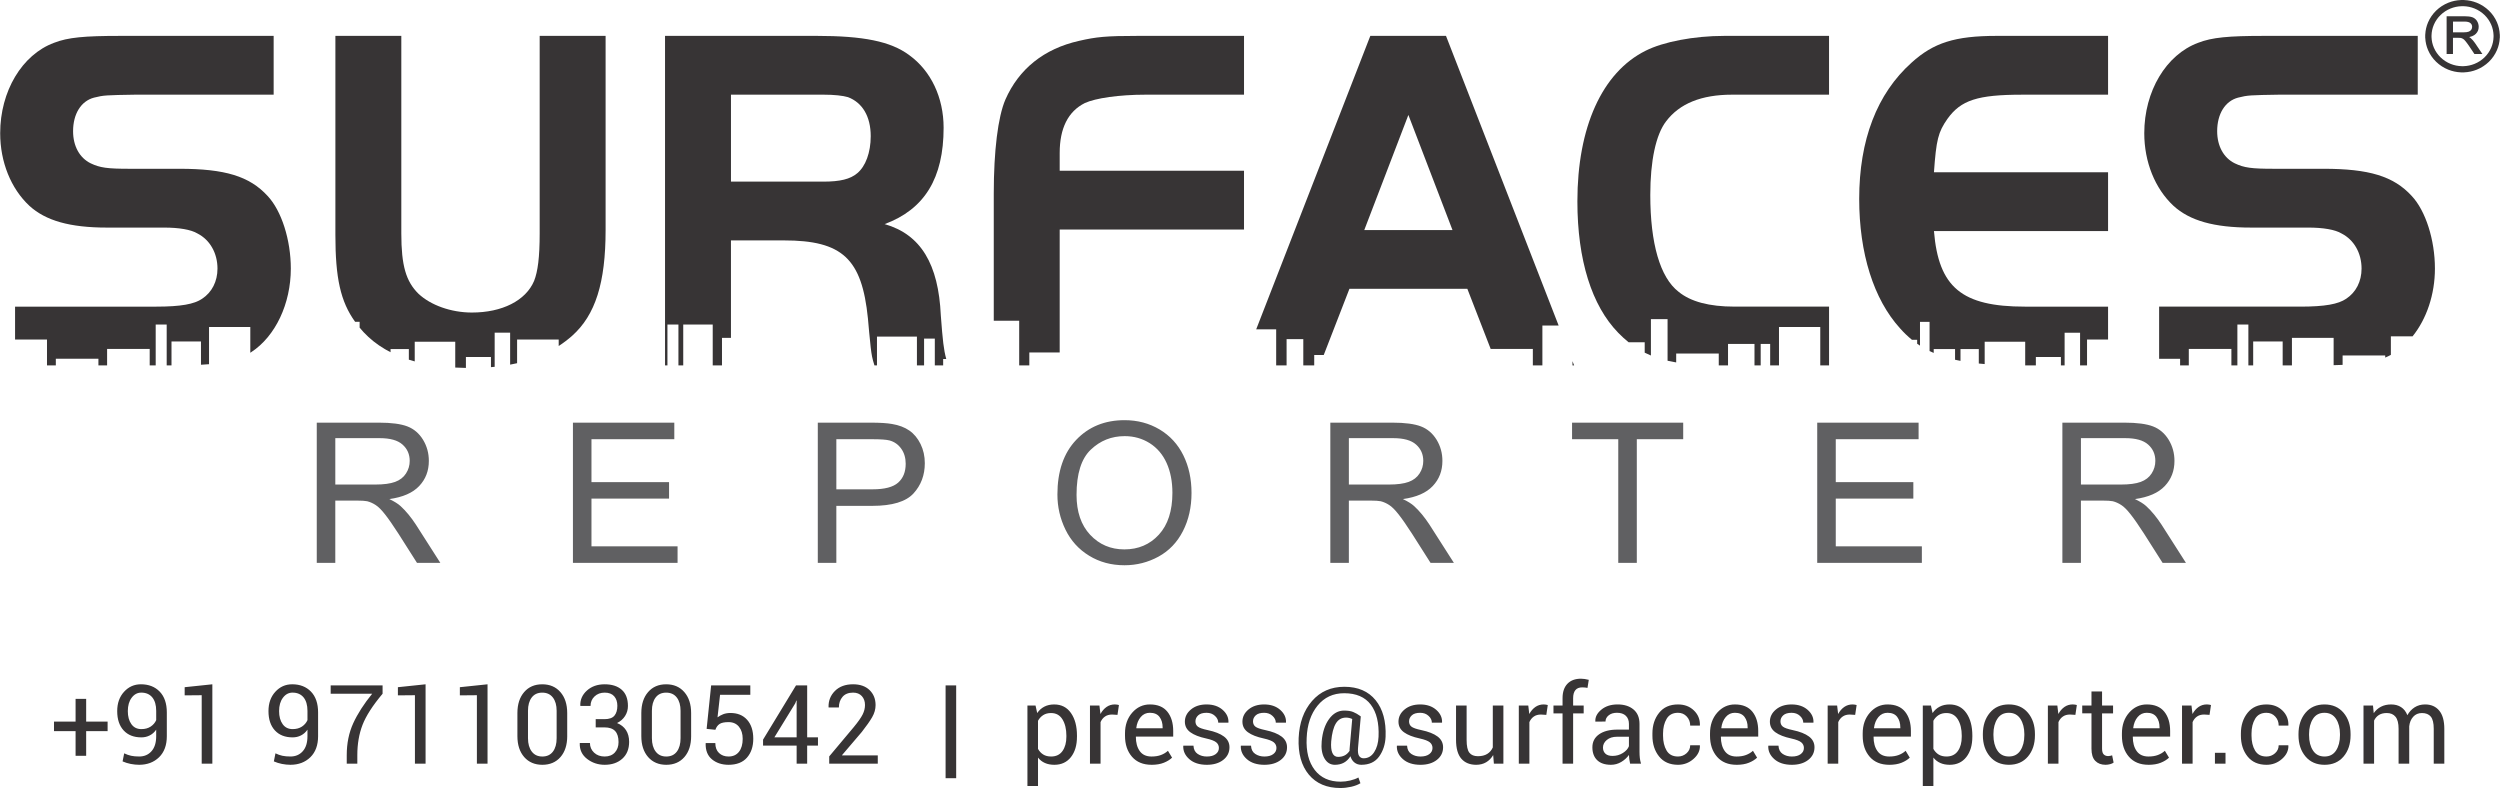
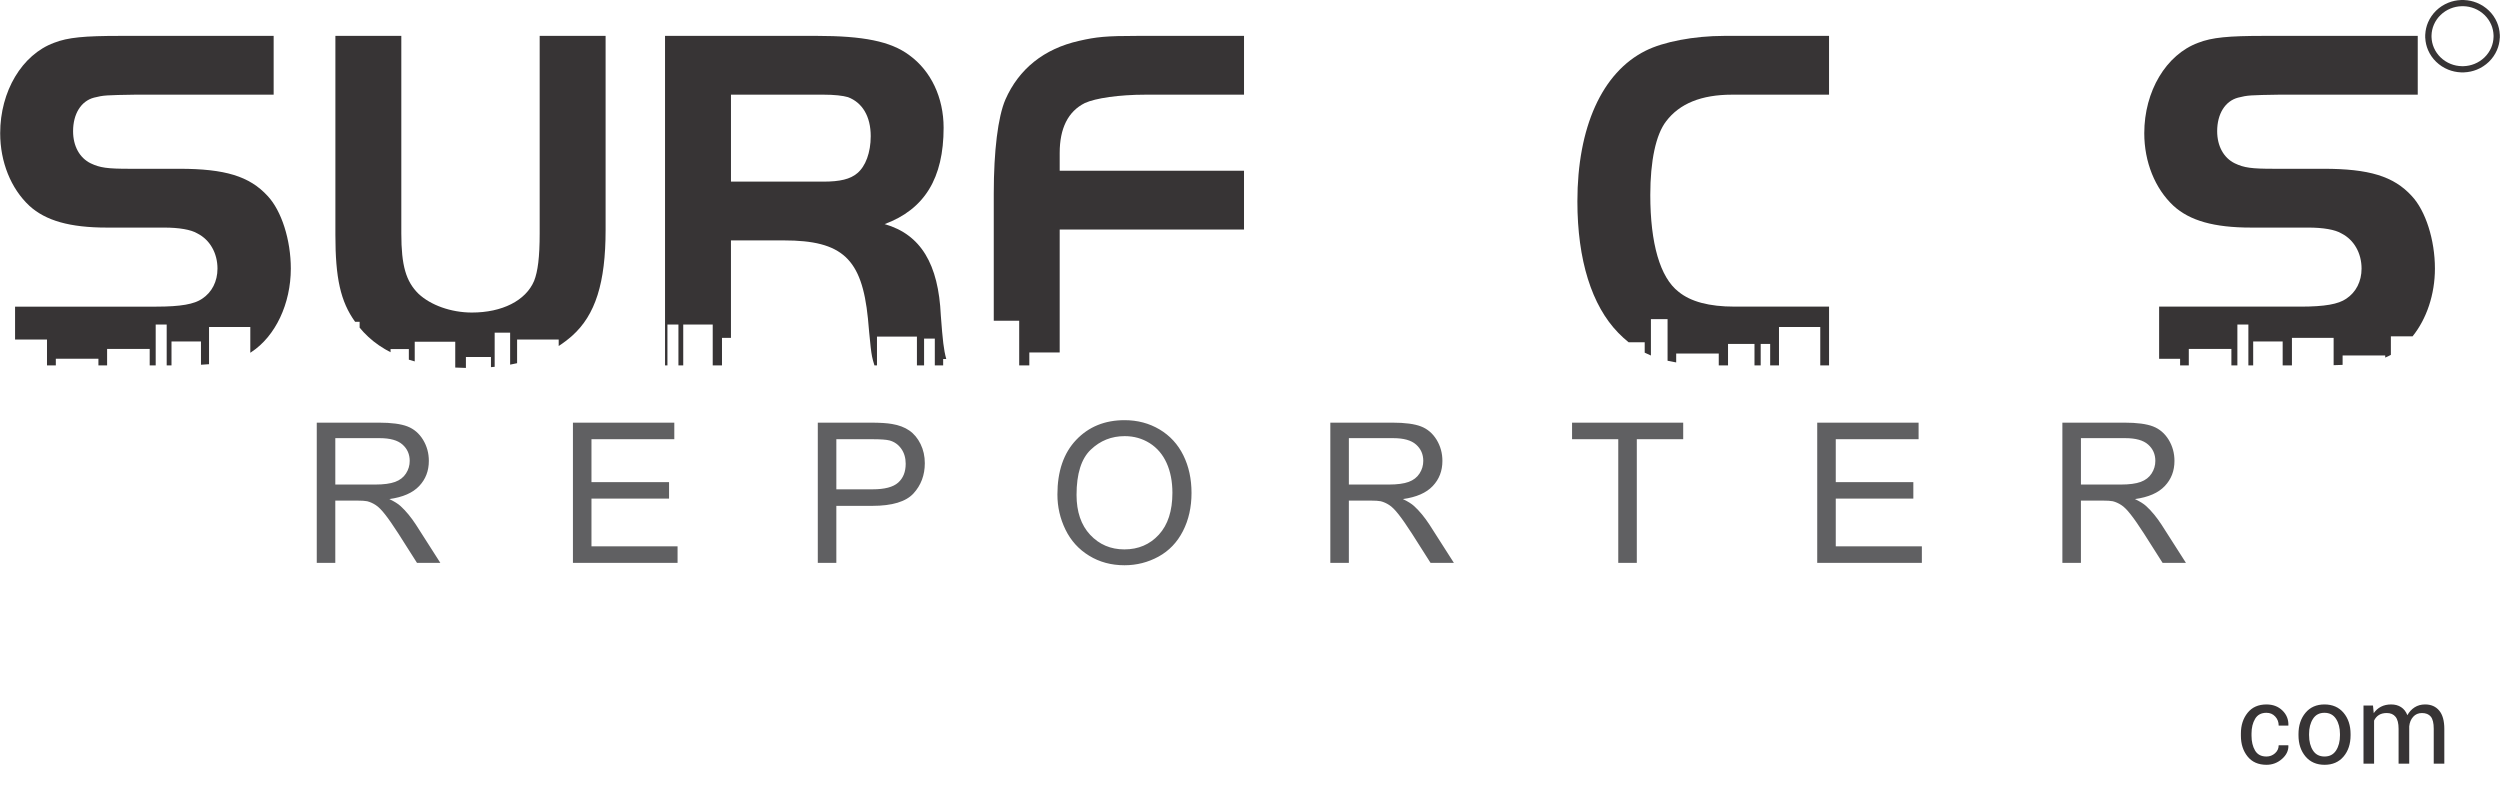
<svg xmlns="http://www.w3.org/2000/svg" xml:space="preserve" width="2.795in" height="0.881in" version="1.1" style="shape-rendering:geometricPrecision; text-rendering:geometricPrecision; image-rendering:optimizeQuality; fill-rule:evenodd; clip-rule:evenodd" viewBox="0 0 2792.2 880.23">
  <defs>
    <style type="text/css">
   
    .fil0 {fill:#606062;fill-rule:nonzero}
    .fil2 {fill:#373435;fill-rule:nonzero}
    .fil1 {fill:#373435;fill-rule:nonzero}
   
  </style>
  </defs>
  <g id="Layer_x0020_1">
    <path class="fil0" d="M353.65 628.75l0 -156.64 69.44 0c13.97,0 24.58,1.42 31.84,4.22 7.26,2.81 13.06,7.77 17.43,14.88 4.34,7.15 6.49,15.03 6.49,23.63 0,11.12 -3.58,20.46 -10.79,28.08 -7.19,7.63 -18.31,12.48 -33.33,14.56 5.5,2.62 9.66,5.22 12.51,7.8 6.05,5.54 11.78,12.51 17.21,20.82l27.24 42.64 -26.07 0 -20.72 -32.61c-6.05,-9.37 -11.05,-16.6 -14.99,-21.56 -3.91,-5 -7.41,-8.5 -10.51,-10.47 -3.1,-2.01 -6.23,-3.39 -9.45,-4.2 -2.37,-0.47 -6.2,-0.73 -11.56,-0.73l-24.03 0 0 69.55 -20.72 0zm20.72 -87.5l44.56 0c9.45,0 16.89,-0.98 22.21,-2.95 5.37,-1.97 9.41,-5.1 12.18,-9.41 2.77,-4.3 4.16,-8.98 4.16,-14.04 0,-7.41 -2.66,-13.49 -8.06,-18.28 -5.36,-4.78 -13.86,-7.15 -25.49,-7.15l-49.56 0 0 51.82zm265.43 87.5l0 -156.64 113.24 0 0 18.49 -92.53 0 0 47.96 86.66 0 0 18.38 -86.66 0 0 53.32 96.17 0 0 18.49 -116.88 0zm273.52 0l0 -156.64 59.08 0c10.39,0 18.34,0.51 23.81,1.49 7.7,1.28 14.15,3.72 19.36,7.33 5.18,3.57 9.38,8.65 12.55,15.1 3.17,6.49 4.74,13.61 4.74,21.37 0,13.31 -4.23,24.62 -12.69,33.84 -8.5,9.19 -23.81,13.82 -45.96,13.82l-40.18 0 0 63.68 -20.72 0zm20.72 -82.17l40.52 0c13.39,0 22.9,-2.48 28.52,-7.47 5.61,-5 8.42,-12 8.42,-21.04 0,-6.57 -1.64,-12.18 -4.96,-16.85 -3.32,-4.67 -7.66,-7.73 -13.09,-9.23 -3.5,-0.91 -9.92,-1.38 -19.33,-1.38l-40.08 0 0 55.98zm246.93 5.87c0,-26 6.97,-46.35 20.94,-61.05 13.97,-14.7 31.98,-22.06 54.08,-22.06 14.44,0 27.5,3.47 39.1,10.36 11.6,6.93 20.46,16.56 26.56,28.92 6.09,12.32 9.12,26.37 9.12,42.01 0,15.9 -3.17,30.12 -9.59,42.63 -6.42,12.55 -15.5,22.03 -27.24,28.48 -11.78,6.45 -24.44,9.66 -38.04,9.66 -14.77,0 -27.94,-3.54 -39.54,-10.68 -11.63,-7.11 -20.42,-16.85 -26.41,-29.18 -5.98,-12.29 -8.97,-25.35 -8.97,-39.1zm21.37 0.33c0,18.89 5.07,33.74 15.21,44.61 10.18,10.87 22.9,16.3 38.22,16.3 15.61,0 28.45,-5.47 38.52,-16.45 10.07,-10.98 15.13,-26.55 15.13,-46.72 0,-12.73 -2.19,-23.85 -6.49,-33.37 -4.3,-9.52 -10.61,-16.89 -18.89,-22.14 -8.32,-5.22 -17.61,-7.84 -27.94,-7.84 -14.7,0 -27.31,5.03 -37.89,15.14 -10.58,10.07 -15.87,26.92 -15.87,50.48zm283.48 75.97l0 -156.64 69.44 0c13.97,0 24.58,1.42 31.84,4.22 7.26,2.81 13.06,7.77 17.43,14.88 4.34,7.15 6.49,15.03 6.49,23.63 0,11.12 -3.58,20.46 -10.8,28.08 -7.18,7.63 -18.31,12.48 -33.33,14.56 5.51,2.62 9.66,5.22 12.51,7.8 6.05,5.54 11.78,12.51 17.21,20.82l27.24 42.64 -26.07 0 -20.72 -32.61c-6.05,-9.37 -11.05,-16.6 -14.99,-21.56 -3.91,-5 -7.41,-8.5 -10.51,-10.47 -3.1,-2.01 -6.23,-3.39 -9.44,-4.2 -2.37,-0.47 -6.2,-0.73 -11.56,-0.73l-24.03 0 0 69.55 -20.72 0zm20.72 -87.5l44.56 0c9.45,0 16.89,-0.98 22.21,-2.95 5.36,-1.97 9.41,-5.1 12.18,-9.41 2.77,-4.3 4.16,-8.98 4.16,-14.04 0,-7.41 -2.66,-13.49 -8.06,-18.28 -5.36,-4.78 -13.85,-7.15 -25.49,-7.15l-49.56 0 0 51.82zm300.91 87.5l0 -138.15 -51.61 0 0 -18.49 124.15 0 0 18.49 -51.82 0 0 138.15 -20.71 0zm222.24 0l0 -156.64 113.24 0 0 18.49 -92.52 0 0 47.96 86.65 0 0 18.38 -86.65 0 0 53.32 96.17 0 0 18.49 -116.89 0zm273.85 0l0 -156.64 69.44 0c13.97,0 24.58,1.42 31.84,4.22 7.26,2.81 13.06,7.77 17.43,14.88 4.34,7.15 6.49,15.03 6.49,23.63 0,11.12 -3.57,20.46 -10.8,28.08 -7.18,7.63 -18.31,12.48 -33.33,14.56 5.5,2.62 9.66,5.22 12.51,7.8 6.05,5.54 11.78,12.51 17.21,20.82l27.24 42.64 -26.08 0 -20.72 -32.61c-6.05,-9.37 -11.05,-16.6 -14.99,-21.56 -3.9,-5 -7.4,-8.5 -10.5,-10.47 -3.1,-2.01 -6.23,-3.39 -9.44,-4.2 -2.37,-0.47 -6.2,-0.73 -11.56,-0.73l-24.03 0 0 69.55 -20.72 0zm20.72 -87.5l44.57 0c9.44,0 16.88,-0.98 22.21,-2.95 5.36,-1.97 9.41,-5.1 12.18,-9.41 2.77,-4.3 4.16,-8.98 4.16,-14.04 0,-7.41 -2.66,-13.49 -8.06,-18.28 -5.36,-4.78 -13.86,-7.15 -25.49,-7.15l-49.56 0 0 51.82z" />
-     <path class="fil1" d="M2354.58 40.08l-124.48 0c-46.67,0 -70.53,7.73 -94.91,29.8 -38.89,34.77 -58.6,86.64 -58.6,152.31 0,60.7 16.08,112.02 45.64,144.58 4.19,4.72 8.58,8.96 13.25,12.77l5.85 0 0 4.42c1.04,0.73 2.09,1.43 3.16,2.12l0 -26.59 10.7 0 0 32.62c1.51,0.73 3.05,1.44 4.63,2.12l0 -4.31 23.84 0 0 11.91c1.98,0.44 4,0.87 6.08,1.27l0 -13.17 20.44 0 0 16.12c2.14,0.22 4.33,0.43 6.57,0.61l0 -24.95 45.26 0 0 26.46 11.91 0 0 -9.4 27.98 0 0 9.4 4.14 0 0 -36.54 17.27 0 0 36.54 7.78 0 0 -28.93 23.49 0 0 -36.73 -92.84 0c-70.54,0 -96.47,-21.52 -101.65,-84.44l194.49 0 0 -65.67 -194.49 0c2.6,-36.42 4.67,-44.7 15.04,-59.6 15.04,-20.97 33.71,-27.04 83.5,-27.04l95.95 0 0 -65.67z" />
    <path class="fil1" d="M2042.89 342.5l-105.8 0c-28,0 -48.75,-5.52 -62.23,-16.56 -20.75,-16 -31.63,-54.08 -31.63,-108.16 0,-38.08 6.21,-67.32 17.63,-82.22 15.04,-19.87 39.41,-29.8 73.64,-29.8l108.4 0 0 -65.67 -117.21 0c-33.71,0 -67.94,6.62 -87.65,16.56 -48.74,24.28 -76.24,85.54 -76.24,168.3 0,65.68 16.08,116.44 45.64,146.8 3.8,3.89 7.63,7.4 11.58,10.57l17.97 0 0 11.62c2.25,1.13 4.56,2.19 6.94,3.17l0 -40.61 18.6 0 0 46.46c3.08,0.71 6.29,1.34 9.63,1.89l0 -9.91 47.55 0 0 13.23 2.88 0 7.47 0 0 -24 29.56 0 0 24 6.93 0 0 -24 10.58 0 0 24 9.86 0 0 -42.91 46.1 0 0 42.91 9.82 0 0 -65.66z" />
-     <path class="fil1" d="M1425.32 408.16l11.65 0 0 -29.35 18.66 0 0 29.35 12.2 0 0 -11.62 10.64 0 28.68 -73.91 131.73 0 26.21 67.53 0 -0.37 46.95 0 0 18.38 10.66 0 0 -44.55 18.15 0 -125.82 -323.53 -84.54 0 -127.46 327.75 22.3 0 0 40.33zm331 0l1.84 0 -1.84 -4.73 0 4.73zm-183.31 -279.78l49.27 128.58 -98.54 0 49.27 -128.58z" />
    <path class="fil1" d="M2435.06 408.16l9.7 0 0 -18.38 47.58 0 0 18.38 6.69 0 0 -45.67 12.28 0 0 45.67 5.37 0 0 -26.7 32.93 0 0 26.7 10.36 0 0 -30.76 46.57 0 0 30.52c3.51,-0.09 6.85,-0.2 10.03,-0.35l0 -10.47 47.59 0 0 2.34c2.21,-0.92 4.31,-1.93 6.32,-3.04l0 -20.71 24.25 0c15.67,-19.47 24.96,-46.83 24.96,-75.69 0,-32.01 -10.37,-64.57 -25.93,-81.13 -20.23,-22.07 -47.71,-30.34 -98.54,-30.34l-55.5 0c-24.89,0 -33.19,-1.11 -43.56,-6.08 -12.45,-6.07 -19.71,-19.31 -19.71,-35.86 0,-19.31 8.81,-33.66 23.34,-37.53 10.89,-2.76 13.48,-2.76 46.16,-3.31l154.55 0 0 -65.67 -171.15 0c-40.45,0 -58.6,1.66 -74.16,7.73 -35.79,13.24 -60.17,54.08 -60.17,100.99 0,32.01 11.93,61.81 32.67,81.13 18.15,16.55 45.13,24.28 86.62,24.28l63.79 0c16.6,0 30.08,2.21 37.34,6.62 14.01,7.17 22.3,22.07 22.3,39.19 0,14.34 -6.23,26.48 -17.12,33.66 -8.82,6.07 -23.85,8.83 -51.34,8.83l-157.67 0 0 58.26 23.43 0 0 7.41z" />
    <path class="fil1" d="M1389.41 190.74l-205.89 0 0 -19.87c0,-27.59 9.34,-46.35 28.01,-55.73 11.93,-5.52 38.37,-9.38 67.94,-9.38l109.95 0 0 -65.67 -119.28 0c-34.75,0 -45.63,1.11 -64.83,5.52 -39.42,8.83 -67.42,31.45 -82.46,65.66 -8.3,19.32 -12.97,57.39 -12.97,104.86l0 142.15 28.4 0 0 49.89 11.32 0 0 -14.44 33.92 0 0 -137.32 205.89 0 0 -65.67z" />
    <path class="fil1" d="M816.33 268.54l59.12 0c65.35,0 87.13,20.42 93.87,87.19 0.53,7.17 2.08,22.62 3.12,32.56 1.03,8.27 1.55,11.59 4.14,19.86l2.85 0 0 -32.17 44.62 0 0 32.17 7.99 0 0 -29.91 11.99 0 0 29.91 9.32 0 0 -7.12 3.47 0c-2.88,-10.36 -3.96,-20.62 -6.08,-48.61 -2.59,-57.39 -22.3,-90.5 -62.75,-102.09 44.6,-16.56 65.87,-51.33 65.87,-107.62 0,-33.66 -14.01,-63.46 -38.38,-81.11 -20.75,-15.45 -51.34,-21.53 -103.73,-21.53l-169.07 0 0 368.08 2.69 0 0 -45.67 12.28 0 0 45.67 5.37 0 0 -45.67 32.93 0 0 45.67 10.36 0 0 -30.76 10.01 0 0 -108.86zm0 -65.67l0 -97.12 103.21 0c12.45,0 21.78,1.1 27.49,2.76 16.08,6.07 25.41,21.52 25.41,43.6 0,18.21 -5.71,33.66 -15.05,41.39 -7.78,6.62 -19.18,9.38 -37.86,9.38l-103.21 0z" />
    <path class="fil1" d="M448.1 40.08l-73.64 0 0 222.39c0,47.93 5.64,74.25 22.04,97.02l5.03 0 0 6.49c1.45,1.74 2.97,3.47 4.56,5.2 6.79,7.23 14.62,13.47 23.54,18.73l0.37 0 0 0.22c1.97,1.15 4,2.26 6.08,3.32l0 -3.54 20.43 0 0 11.85c2.14,0.68 4.33,1.33 6.57,1.94l0 -22.01 45.26 0 0 28.87c3.88,0.21 7.86,0.35 11.91,0.41l0 -12.21 27.98 0 0 11.36 4.14 -0.38 0 -38.12 17.28 0 0 35.69c2.64,-0.49 5.24,-1.03 7.78,-1.61l0 -26.47 46.47 0 0 7.28c5.29,-3.45 10.3,-7.27 15.05,-11.45 25.93,-23.18 37.34,-59.05 37.34,-118.1l0 -216.88 -73.64 0 0 220.74c0,26.49 -2.07,42.49 -6.23,52.97 -9.33,22.08 -35.78,35.32 -69.49,35.32 -23.34,0 -46.16,-8.28 -59.64,-20.97 -14,-13.79 -19.19,-31.45 -19.19,-67.32l0 -220.74z" />
    <path class="fil1" d="M52.27 408.16l9.91 0 0 -7.41 47.58 0 0 7.41 9.7 0 0 -18.38 47.58 0 0 18.38 6.7 0 0 -45.67 12.28 0 0 45.67 4.33 0 1.05 0 0 -26.7 32.92 0 0 25.97c3.15,-0.17 6.15,-0.37 9,-0.61l0 -41.57 46.1 0 0 28.79 1.18 -0.78c26.96,-17.66 44.08,-54.08 44.08,-93.26 0,-32.01 -10.37,-64.57 -25.93,-81.13 -20.23,-22.07 -47.71,-30.34 -98.54,-30.34l-55.49 0c-24.9,0 -33.19,-1.11 -43.56,-6.08 -12.45,-6.07 -19.7,-19.31 -19.7,-35.86 0,-19.31 8.82,-33.66 23.33,-37.53 10.9,-2.76 13.48,-2.76 46.16,-3.31l154.55 0 0 -65.67 -171.15 0c-40.45,0 -58.6,1.66 -74.16,7.73 -35.79,13.24 -60.16,54.08 -60.16,100.99 0,32.01 11.93,61.81 32.67,81.13 18.16,16.55 45.13,24.28 86.62,24.28l63.79 0c16.6,0 30.08,2.21 37.35,6.62 14,7.17 22.3,22.07 22.3,39.19 0,14.34 -6.22,26.48 -17.11,33.66 -8.81,6.07 -23.86,8.83 -51.34,8.83l-157.66 0 0 36.73 35.67 0 0 28.93z" />
    <path class="fil1" d="M2750.52 0l0.02 0 1.8 0 0 0.05c4.98,0.2 9.73,1.27 14.1,3.02 5.09,2.05 9.68,5.05 13.53,8.77 3.84,3.72 6.93,8.16 9.04,13.1 1.81,4.22 2.9,8.83 3.12,13.65l0.06 0 0 1.81 0 0.04 0 0.02 0 1.81 -0.06 0c-0.22,4.82 -1.31,9.42 -3.13,13.66 -2.11,4.94 -5.22,9.4 -9.06,13.12 -3.84,3.71 -8.42,6.71 -13.5,8.76 -4.36,1.75 -9.11,2.81 -14.09,3.02l0 0.05 -1.8 0 -0.04 0 -0.02 0 -1.8 0 0 -0.05c-4.98,-0.2 -9.74,-1.27 -14.11,-3.02 -5.09,-2.05 -9.68,-5.05 -13.52,-8.77 -3.84,-3.71 -6.93,-8.16 -9.05,-13.1 -1.81,-4.23 -2.9,-8.83 -3.12,-13.65l-0.05 0 0 -1.8 0 -0.04 0 -0.02 0 -1.81 0.05 0c0.22,-4.82 1.31,-9.43 3.13,-13.67 2.12,-4.94 5.22,-9.4 9.06,-13.12 3.84,-3.72 8.42,-6.71 13.51,-8.76 4.36,-1.75 9.11,-2.81 14.08,-3.02l0 -0.05 1.8 0 0.04 0zm0.68 6.93l-0.66 0 -0.02 0 -0.04 0 -0.95 0c-4.34,0.12 -8.48,1.01 -12.29,2.54 -4.23,1.7 -8.05,4.2 -11.23,7.28 -3.19,3.08 -5.76,6.78 -7.51,10.88 -1.59,3.72 -2.51,7.78 -2.61,12.04l0 0.74 0 0.02 0 0.04 0 0.91c0.12,4.18 1.04,8.18 2.62,11.86 1.75,4.09 4.32,7.78 7.5,10.87 3.19,3.09 7.01,5.58 11.25,7.28 3.89,1.56 8.13,2.46 12.6,2.54l0.66 0 0.02 0 0.04 0 0.95 0c4.34,-0.11 8.48,-1.01 12.29,-2.54 4.24,-1.7 8.05,-4.2 11.24,-7.28 3.18,-3.08 5.76,-6.78 7.51,-10.88 1.6,-3.75 2.53,-7.85 2.61,-12.15l0 -0.64 0 -0.02 0 -0.04 0 -0.92c-0.12,-4.18 -1.04,-8.18 -2.61,-11.86 -1.75,-4.09 -4.32,-7.78 -7.51,-10.87 -3.19,-3.09 -7.01,-5.59 -11.25,-7.28 -3.88,-1.56 -8.14,-2.46 -12.6,-2.54z" />
-     <path class="fil1" d="M2732.75 59.61l0 -40.75 0 -0.72 0.72 0 19.07 0c1.93,0 3.65,0.1 5.15,0.28 1.52,0.19 2.8,0.48 3.84,0.86 1.07,0.39 2.04,0.94 2.9,1.63 0.86,0.69 1.61,1.53 2.25,2.53l0 0c0.63,0.99 1.11,2.03 1.42,3.12 0.31,1.1 0.47,2.23 0.47,3.41 0,1.54 -0.26,2.97 -0.79,4.27 -0.53,1.31 -1.33,2.49 -2.39,3.55l-0 -0c-1.05,1.06 -2.39,1.92 -4,2.59 -1.02,0.42 -2.16,0.77 -3.4,1.03l0.1 0.06 0 0c0.6,0.36 1.12,0.72 1.54,1.09 0.87,0.75 1.7,1.59 2.5,2.51 0.8,0.92 1.59,1.93 2.35,3.04l0 0.01 7.48 11.09 0.76 1.12 -1.35 0 -7.17 0 -0.38 0 -0.22 -0.32 -5.68 -8.48 0 0c-0.84,-1.23 -1.6,-2.31 -2.27,-3.22 -0.68,-0.93 -1.29,-1.72 -1.81,-2.33l-0 -0.01c-0.52,-0.63 -1.01,-1.16 -1.46,-1.59 -0.44,-0.42 -0.86,-0.75 -1.24,-0.97l-0.02 -0c-0.4,-0.24 -0.8,-0.45 -1.18,-0.61 -0.38,-0.16 -0.77,-0.3 -1.17,-0.39 -0.29,-0.05 -0.69,-0.1 -1.2,-0.13 -0.5,-0.03 -1.11,-0.05 -1.84,-0.05l-5.88 0 0 17.37 0 0.72 -0.72 0 -5.68 0 -0.72 0 0 -0.72zm7.13 -23.48l11.53 0c1.28,0 2.42,-0.06 3.39,-0.18 0.97,-0.12 1.79,-0.3 2.47,-0.54 0.66,-0.24 1.25,-0.53 1.75,-0.9l0 0c0.49,-0.35 0.9,-0.78 1.24,-1.27l0 0c0.33,-0.5 0.59,-1.02 0.76,-1.56 0.17,-0.53 0.25,-1.1 0.25,-1.69 0,-0.86 -0.16,-1.63 -0.48,-2.33 -0.32,-0.69 -0.81,-1.32 -1.47,-1.87l-0 0c-0.65,-0.55 -1.51,-0.97 -2.57,-1.25 -1.11,-0.29 -2.43,-0.44 -3.96,-0.44l-12.9 0 0 12.04z" />
    <g id="_2341956499136">
-       <path class="fil2" d="M96.07 806.03l23.95 0 0 10.7 -23.95 0 0 27.54 -11.82 0 0 -27.54 -24.11 0 0 -10.7 24.11 0 0 -25.38 11.82 0 0 25.38zm59.19 39.01c5.68,0 10.27,-1.95 13.77,-5.88 3.5,-3.91 5.26,-9.49 5.26,-16.68l0 -7.44c-1.92,2.83 -4.32,4.98 -7.19,6.44 -2.85,1.48 -5.98,2.19 -9.39,2.19 -8.4,0 -14.99,-2.58 -19.77,-7.76 -4.79,-5.18 -7.19,-12.37 -7.19,-21.58 0,-8.81 2.54,-16 7.64,-21.58 5.08,-5.59 11.35,-8.38 18.85,-8.38 8.7,0 15.71,2.75 21,8.22 5.29,5.49 7.93,13.24 7.93,23.23l0 26.54c0,10.04 -2.89,17.87 -8.65,23.5 -5.78,5.61 -13.19,8.42 -22.27,8.44 -3.09,-0.02 -6.23,-0.33 -9.46,-0.96 -3.22,-0.66 -6.23,-1.6 -9.04,-2.83l1.8 -9.01c2.64,1.29 5.25,2.19 7.79,2.74 2.54,0.53 5.51,0.8 8.91,0.8zm2.46 -30.61c4.12,0 7.58,-0.94 10.41,-2.81 2.83,-1.88 4.88,-4.28 6.17,-7.21l0 -10.33c0,-6.52 -1.48,-11.56 -4.38,-15.1 -2.93,-3.54 -7.03,-5.31 -12.32,-5.31 -4.28,0 -7.85,1.9 -10.71,5.74 -2.87,3.81 -4.28,8.79 -4.28,14.92 0,6 1.31,10.86 3.96,14.55 2.64,3.71 6.37,5.55 11.16,5.55zm79.29 38.6l-11.88 0 0 -76.46 -19.03 0.17 0 -9.12 30.92 -3.24 0 88.65zm87.22 -7.99c5.68,0 10.27,-1.95 13.77,-5.88 3.5,-3.91 5.26,-9.49 5.26,-16.68l0 -7.44c-1.92,2.83 -4.32,4.98 -7.19,6.44 -2.85,1.48 -5.98,2.19 -9.39,2.19 -8.4,0 -14.99,-2.58 -19.77,-7.76 -4.79,-5.18 -7.19,-12.37 -7.19,-21.58 0,-8.81 2.54,-16 7.64,-21.58 5.08,-5.59 11.35,-8.38 18.85,-8.38 8.7,0 15.71,2.75 21,8.22 5.29,5.49 7.93,13.24 7.93,23.23l0 26.54c0,10.04 -2.89,17.87 -8.65,23.5 -5.78,5.61 -13.19,8.42 -22.27,8.44 -3.09,-0.02 -6.23,-0.33 -9.46,-0.96 -3.22,-0.66 -6.23,-1.6 -9.04,-2.83l1.8 -9.01c2.64,1.29 5.25,2.19 7.79,2.74 2.54,0.53 5.51,0.8 8.91,0.8zm2.46 -30.61c4.12,0 7.58,-0.94 10.41,-2.81 2.83,-1.88 4.88,-4.28 6.17,-7.21l0 -10.33c0,-6.52 -1.48,-11.56 -4.38,-15.1 -2.93,-3.54 -7.03,-5.31 -12.32,-5.31 -4.28,0 -7.85,1.9 -10.71,5.74 -2.87,3.81 -4.28,8.79 -4.28,14.92 0,6 1.31,10.86 3.96,14.55 2.64,3.71 6.37,5.55 11.16,5.55zm100.48 -39.5c-11.05,13.13 -18.5,24.73 -22.39,34.77 -3.87,10.04 -5.82,21.31 -5.82,33.79l0 9.55 -11.82 0 0 -9.55c0,-13.2 2.44,-25.1 7.29,-35.69 4.86,-10.57 11.91,-21.53 21.1,-32.86l-46.34 0 0 -9.3 57.98 0 0 9.3zm48.02 78.1l-11.88 0 0 -76.46 -19.03 0.17 0 -9.12 30.92 -3.24 0 88.65zm69.21 0l-11.88 0 0 -76.46 -19.03 0.17 0 -9.12 30.92 -3.24 0 88.65zm89.02 -30.85c0,9.9 -2.52,17.7 -7.54,23.48 -5.02,5.76 -11.78,8.63 -20.26,8.65 -8.44,-0.02 -15.18,-2.89 -20.25,-8.65 -5.06,-5.78 -7.6,-13.58 -7.6,-23.48l0 -25.69c0,-9.79 2.52,-17.6 7.54,-23.4 5.02,-5.82 11.74,-8.71 20.2,-8.71 8.48,0 15.24,2.89 20.3,8.71 5.06,5.8 7.6,13.6 7.6,23.4l0 25.69zm-11.82 -28.15c0,-6.29 -1.41,-11.25 -4.2,-14.87 -2.81,-3.65 -6.76,-5.47 -11.88,-5.47 -5.08,0 -9.02,1.82 -11.78,5.47 -2.75,3.62 -4.14,8.58 -4.14,14.87l0 30.55c0,6.29 1.42,11.27 4.24,14.96 2.8,3.69 6.74,5.51 11.78,5.51 5.12,0 9.07,-1.83 11.84,-5.49 2.75,-3.65 4.14,-8.65 4.14,-14.98l0 -30.55zm53.35 9.3c5.29,0 9.02,-1.31 11.21,-3.93 2.17,-2.62 3.26,-6.29 3.26,-11 0,-4.41 -1.19,-7.95 -3.56,-10.66 -2.38,-2.7 -5.92,-4.06 -10.59,-4.06 -4.57,0 -8.34,1.41 -11.31,4.22 -2.99,2.83 -4.49,6.37 -4.49,10.61l-11.27 0 -0.18 -0.37c-0.21,-6.56 2.27,-12.17 7.43,-16.8 5.16,-4.65 11.76,-6.97 19.81,-6.97 8.11,0 14.49,2.05 19.1,6.15 4.59,4.09 6.88,10.14 6.88,18.09 0,4.1 -1.07,7.8 -3.2,11.17 -2.15,3.36 -5.14,5.98 -8.97,7.87 4.41,1.76 7.75,4.43 10.06,8.01 2.29,3.59 3.44,7.91 3.44,12.99 0,8.01 -2.54,14.28 -7.6,18.83 -5.06,4.55 -11.62,6.81 -19.71,6.82 -7.44,-0.02 -13.99,-2.19 -19.65,-6.58 -5.68,-4.39 -8.4,-10.18 -8.2,-17.37l0.1 -0.37 11.29 0c0,4.24 1.54,7.81 4.59,10.71 3.08,2.91 7.03,4.35 11.86,4.35 4.79,0 8.58,-1.48 11.35,-4.47 2.75,-2.97 4.14,-6.86 4.14,-11.68 0,-5.47 -1.27,-9.59 -3.81,-12.29 -2.54,-2.73 -6.54,-4.1 -11.99,-4.1l-9.71 0 0 -9.18 9.71 0zm96.89 18.85c0,9.9 -2.52,17.7 -7.54,23.48 -5.02,5.76 -11.78,8.63 -20.26,8.65 -8.44,-0.02 -15.18,-2.89 -20.25,-8.65 -5.06,-5.78 -7.6,-13.58 -7.6,-23.48l0 -25.69c0,-9.79 2.52,-17.6 7.54,-23.4 5.02,-5.82 11.74,-8.71 20.2,-8.71 8.48,0 15.24,2.89 20.3,8.71 5.06,5.8 7.6,13.6 7.6,23.4l0 25.69zm-11.82 -28.15c0,-6.29 -1.41,-11.25 -4.2,-14.87 -2.81,-3.65 -6.76,-5.47 -11.88,-5.47 -5.08,0 -9.02,1.82 -11.78,5.47 -2.75,3.62 -4.14,8.58 -4.14,14.87l0 30.55c0,6.29 1.42,11.27 4.24,14.96 2.8,3.69 6.74,5.51 11.78,5.51 5.12,0 9.07,-1.83 11.84,-5.49 2.75,-3.65 4.14,-8.65 4.14,-14.98l0 -30.55zm29.12 20.16l5.04 -48.56 43.76 0 0 10.51 -33.8 0 -2.83 25.16c1.88,-1.41 3.97,-2.56 6.25,-3.46 2.27,-0.9 4.87,-1.37 7.8,-1.42 8.1,-0.08 14.42,2.46 19,7.6 4.59,5.14 6.88,12.19 6.88,21.16 0,8.75 -2.36,15.8 -7.07,21.13 -4.69,5.33 -11.56,7.97 -20.55,7.99 -7.4,-0.02 -13.56,-2.03 -18.48,-6.07 -4.94,-4.06 -7.29,-10 -7.09,-17.82l0.12 -0.37 10.68 0c0,4.75 1.37,8.46 4.12,11.07 2.75,2.62 6.29,3.93 10.65,3.93 5,0 8.89,-1.76 11.64,-5.27 2.77,-3.52 4.16,-8.36 4.16,-14.49 0,-5.55 -1.39,-10.06 -4.18,-13.5 -2.79,-3.44 -6.66,-5.16 -11.62,-5.16 -4.65,0 -8.01,0.72 -10.08,2.11 -2.09,1.39 -3.63,3.56 -4.63,6.47l-9.77 -1.03zm112.3 9.42l12.07 0 0 9.26 -12.07 0 0 20.16 -11.76 0 0 -20.16 -37.51 0 0 -6.68 36.8 -60.56 12.48 0 0 57.98zm-36.61 0l24.85 0 0 -41 -0.37 -0.06 -1.12 3.01 -23.36 38.05zm115.49 29.42l-54.25 0 0 -8.11 27.41 -32.7c4.9,-5.92 8.19,-10.63 9.94,-14.14 1.74,-3.5 2.62,-7.03 2.62,-10.59 0,-4.04 -1.19,-7.35 -3.54,-9.94 -2.36,-2.58 -5.64,-3.87 -9.79,-3.87 -5.16,0 -9.1,1.58 -11.78,4.73 -2.7,3.17 -4.06,7.11 -4.06,11.82l-11.41 0 -0.13 -0.35c-0.18,-7.13 2.19,-13.15 7.15,-18.09 4.96,-4.96 11.7,-7.42 20.22,-7.42 7.81,0 13.95,2.15 18.44,6.47 4.46,4.32 6.72,9.92 6.72,16.76 0,4.59 -1.27,9.09 -3.81,13.5 -2.54,4.41 -6.42,9.92 -11.62,16.56l-22.02 25.82 0.12 0.31 39.79 0 0 9.24zm87.57 16.21l-11.82 0 0 -103.61 11.82 0 0 103.61zm134.92 -46.22c0,9.37 -2.23,16.93 -6.72,22.66 -4.49,5.74 -10.68,8.61 -18.54,8.63 -4.02,-0.02 -7.52,-0.68 -10.53,-2.03 -3.03,-1.33 -5.59,-3.34 -7.72,-6.02l0 31.76 -11.82 0 0 -89.92 9.06 0 1.86 8.4c2.13,-3.12 4.77,-5.49 7.93,-7.13 3.16,-1.66 6.84,-2.48 11.05,-2.48 8.05,0 14.3,3.2 18.75,9.59 4.46,6.37 6.7,14.81 6.7,25.3l0 1.25zm-11.82 -1.25c0,-7.38 -1.46,-13.42 -4.35,-18.18 -2.91,-4.73 -7.17,-7.11 -12.82,-7.11 -3.4,0 -6.31,0.78 -8.71,2.32 -2.4,1.53 -4.34,3.65 -5.82,6.33l0 31.39c1.48,2.68 3.42,4.77 5.82,6.27 2.4,1.51 5.35,2.25 8.83,2.25 5.59,0 9.83,-2.05 12.72,-6.15 2.89,-4.1 4.32,-9.39 4.32,-15.88l0 -1.25zm57.08 -23.24l-6.06 -0.37c-3.12,0 -5.76,0.74 -7.89,2.23 -2.15,1.48 -3.79,3.54 -4.96,6.23l0 46.41 -11.82 0 0 -64.95 10.57 0 1.13 9.48c1.84,-3.36 4.12,-5.98 6.82,-7.87 2.71,-1.88 5.8,-2.83 9.32,-2.83 0.88,0 1.72,0.08 2.52,0.23 0.8,0.14 1.48,0.28 1.99,0.45l-1.62 10.98zm38.05 55.77c-9.32,-0.02 -16.6,-2.99 -21.8,-8.95 -5.22,-5.96 -7.85,-13.81 -7.85,-23.52l0 -2.64c0,-9.32 2.71,-17.04 8.07,-23.15 5.39,-6.1 11.97,-9.16 19.73,-9.16 8.67,0 15.18,2.71 19.53,8.11 4.35,5.41 6.52,12.58 6.52,21.55l0 6.23 -41.53 0 -0.18 0.31c0,6.51 1.43,11.82 4.32,15.88 2.89,4.06 7.27,6.09 13.19,6.09 4.02,0 7.52,-0.55 10.55,-1.7 3.01,-1.14 5.61,-2.72 7.76,-4.71l4.63 7.69c-2.34,2.23 -5.39,4.14 -9.2,5.67 -3.79,1.54 -8.38,2.3 -13.75,2.32zm-1.84 -58.11c-4.14,0 -7.54,1.58 -10.24,4.76 -2.7,3.19 -4.34,7.25 -4.96,12.23l0.12 0.29 29.3 0 0 -0.96c0,-4.71 -1.17,-8.6 -3.48,-11.7 -2.32,-3.07 -5.9,-4.61 -10.74,-4.61zm77.08 39.36c0,-2.6 -1,-4.71 -2.97,-6.35 -1.99,-1.64 -5.74,-3.09 -11.27,-4.32 -7.64,-1.64 -13.5,-3.93 -17.6,-6.9 -4.12,-2.97 -6.17,-6.93 -6.17,-11.88 0,-5.29 2.25,-9.81 6.76,-13.56 4.51,-3.77 10.33,-5.66 17.5,-5.66 7.36,0 13.32,2.01 17.89,6 4.57,4.02 6.74,8.67 6.54,14l-0.13 0.37 -11.27 0c0,-2.81 -1.23,-5.35 -3.71,-7.62 -2.46,-2.29 -5.57,-3.42 -9.32,-3.42 -4.16,0 -7.27,0.92 -9.34,2.81 -2.05,1.88 -3.1,4.12 -3.1,6.72 0,2.56 0.9,4.55 2.69,5.94 1.78,1.41 5.45,2.68 11,3.85 7.97,1.68 14.01,4.06 18.13,7.15 4.12,3.07 6.19,7.09 6.19,12.04 0,5.78 -2.33,10.47 -6.99,14.12 -4.67,3.65 -10.75,5.45 -18.29,5.47 -8.28,-0.02 -14.79,-2.11 -19.57,-6.31 -4.76,-4.2 -7.01,-9.1 -6.78,-14.71l0.12 -0.35 11.29 0c0.2,4.2 1.76,7.25 4.69,9.2 2.91,1.95 6.33,2.91 10.24,2.91 4.22,0 7.5,-0.88 9.87,-2.67 2.4,-1.78 3.59,-4.06 3.59,-6.82zm64.29 0c0,-2.6 -1,-4.71 -2.97,-6.35 -1.99,-1.64 -5.74,-3.09 -11.27,-4.32 -7.64,-1.64 -13.5,-3.93 -17.6,-6.9 -4.12,-2.97 -6.17,-6.93 -6.17,-11.88 0,-5.29 2.25,-9.81 6.76,-13.56 4.51,-3.77 10.33,-5.66 17.5,-5.66 7.36,0 13.32,2.01 17.89,6 4.57,4.02 6.74,8.67 6.54,14l-0.13 0.37 -11.27 0c0,-2.81 -1.23,-5.35 -3.71,-7.62 -2.46,-2.29 -5.57,-3.42 -9.32,-3.42 -4.16,0 -7.27,0.92 -9.34,2.81 -2.05,1.88 -3.1,4.12 -3.1,6.72 0,2.56 0.9,4.55 2.69,5.94 1.78,1.41 5.45,2.68 11,3.85 7.97,1.68 14.01,4.06 18.13,7.15 4.12,3.07 6.19,7.09 6.19,12.04 0,5.78 -2.33,10.47 -6.99,14.12 -4.67,3.65 -10.75,5.45 -18.29,5.47 -8.28,-0.02 -14.79,-2.11 -19.57,-6.31 -4.76,-4.2 -7.01,-9.1 -6.78,-14.71l0.12 -0.35 11.29 0c0.2,4.2 1.76,7.25 4.69,9.2 2.91,1.95 6.33,2.91 10.24,2.91 4.22,0 7.5,-0.88 9.87,-2.67 2.4,-1.78 3.59,-4.06 3.59,-6.82zm121.91 -12.66c-0.35,8.56 -2.77,15.94 -7.19,22.13 -4.45,6.19 -11.08,9.26 -19.94,9.28 -2.93,-0.02 -5.45,-0.84 -7.56,-2.5 -2.13,-1.66 -3.65,-4.01 -4.57,-7.04 -1.99,3.19 -4.44,5.59 -7.32,7.17 -2.89,1.58 -6.25,2.36 -10.08,2.38 -5.02,-0.02 -8.89,-2.42 -11.66,-7.25 -2.77,-4.81 -3.77,-11.14 -3.05,-18.99 0.92,-10.37 3.67,-18.66 8.26,-24.93 4.57,-6.27 10.16,-9.41 16.78,-9.41 4.2,0 7.58,0.53 10.14,1.58 2.56,1.02 5.33,2.64 8.34,4.79l-0.24 0.24 0.37 0 -3.07 35.12c-0.35,4.39 0.08,7.42 1.29,9.07 1.23,1.66 2.85,2.5 4.9,2.5 4.92,0 8.87,-2.27 11.82,-6.82 2.97,-4.53 4.61,-10.31 4.92,-17.31 0.65,-15.29 -2.23,-27.19 -8.63,-35.73 -6.42,-8.54 -16.33,-12.82 -29.79,-12.82 -12.31,0 -22.23,4.63 -29.73,13.87 -7.5,9.24 -11.56,21.29 -12.15,36.14 -0.74,15.04 2.27,26.94 8.99,35.67 6.72,8.75 16.37,13.11 28.93,13.11 3.52,0 7.09,-0.43 10.71,-1.29 3.63,-0.86 6.68,-1.99 9.16,-3.38l2.27 6.41c-2.69,1.68 -6.09,2.99 -10.22,3.94 -4.14,0.94 -8.2,1.41 -12.17,1.41 -15.2,0 -26.96,-5 -35.26,-14.98 -8.3,-9.98 -12.09,-23.62 -11.37,-40.89 0.76,-16.95 5.74,-30.69 14.94,-41.31 9.22,-10.61 21.26,-15.9 36.14,-15.9 15.16,0 26.8,5 34.91,15 8.1,10 11.8,23.58 11.13,40.75zm-60.75 5.16c-0.43,5.7 0,10 1.29,12.97 1.31,2.97 3.44,4.44 6.39,4.44 2.56,0 4.92,-0.49 7.03,-1.48 2.13,-0.98 4.06,-2.73 5.82,-5.24 -0.04,-0.49 -0.04,-1.01 -0.02,-1.54 0.02,-0.53 0.06,-1.13 0.14,-1.76l2.83 -32.31c-1.04,-0.47 -2.13,-0.86 -3.28,-1.13 -1.13,-0.29 -2.34,-0.43 -3.56,-0.43 -5,0 -8.83,2.19 -11.47,6.58 -2.64,4.39 -4.37,11.02 -5.16,19.9zm113.16 7.5c0,-2.6 -1,-4.71 -2.97,-6.35 -1.99,-1.64 -5.74,-3.09 -11.27,-4.32 -7.64,-1.64 -13.5,-3.93 -17.6,-6.9 -4.12,-2.97 -6.17,-6.93 -6.17,-11.88 0,-5.29 2.25,-9.81 6.76,-13.56 4.51,-3.77 10.33,-5.66 17.5,-5.66 7.36,0 13.32,2.01 17.89,6 4.57,4.02 6.74,8.67 6.54,14l-0.13 0.37 -11.27 0c0,-2.81 -1.23,-5.35 -3.71,-7.62 -2.46,-2.29 -5.57,-3.42 -9.32,-3.42 -4.16,0 -7.27,0.92 -9.34,2.81 -2.05,1.88 -3.1,4.12 -3.1,6.72 0,2.56 0.9,4.55 2.69,5.94 1.78,1.41 5.45,2.68 11,3.85 7.97,1.68 14.01,4.06 18.13,7.15 4.12,3.07 6.19,7.09 6.19,12.04 0,5.78 -2.33,10.47 -6.99,14.12 -4.67,3.65 -10.75,5.45 -18.29,5.47 -8.28,-0.02 -14.79,-2.11 -19.57,-6.31 -4.76,-4.2 -7.01,-9.1 -6.78,-14.71l0.12 -0.35 11.29 0c0.2,4.2 1.76,7.25 4.69,9.2 2.91,1.95 6.33,2.91 10.24,2.91 4.22,0 7.5,-0.88 9.87,-2.67 2.4,-1.78 3.59,-4.06 3.59,-6.82zm67.77 7.87c-2.05,3.49 -4.67,6.17 -7.87,8.05 -3.19,1.88 -6.9,2.81 -11.1,2.83 -7.09,-0.02 -12.6,-2.27 -16.58,-6.8 -3.95,-4.51 -5.94,-11.56 -5.94,-21.12l0 -38.29 11.82 0 0 38.41c0,6.92 1.03,11.68 3.08,14.28 2.03,2.6 5.22,3.91 9.55,3.91 4.2,0 7.66,-0.86 10.41,-2.56 2.75,-1.7 4.81,-4.1 6.21,-7.23l0 -46.81 11.82 0 0 64.95 -10.61 0 -0.78 -9.61zm59.36 -44.89l-6.06 -0.37c-3.12,0 -5.76,0.74 -7.89,2.23 -2.15,1.48 -3.79,3.54 -4.96,6.23l0 46.41 -11.82 0 0 -64.95 10.57 0 1.13 9.48c1.84,-3.36 4.12,-5.98 6.82,-7.87 2.71,-1.88 5.8,-2.83 9.32,-2.83 0.88,0 1.72,0.08 2.52,0.23 0.8,0.14 1.48,0.28 1.99,0.45l-1.62 10.98zm18.13 54.5l0 -56.18 -10.14 0 0 -8.77 10.14 0 0 -8.22c0,-6.93 1.82,-12.27 5.43,-16.06 3.63,-3.79 8.69,-5.68 15.16,-5.68 1.37,0 2.73,0.13 4.12,0.33 1.37,0.22 2.91,0.53 4.59,0.94l-1.44 9c-0.74,-0.17 -1.6,-0.31 -2.62,-0.41 -1.03,-0.12 -2.09,-0.18 -3.22,-0.18 -3.44,0 -6,1.02 -7.68,3.09 -1.68,2.05 -2.52,5.04 -2.52,8.98l0 8.22 11.78 0 0 8.77 -11.78 0 0 56.18 -11.82 0zm75.46 0c-0.39,-1.97 -0.7,-3.69 -0.92,-5.18 -0.23,-1.51 -0.35,-3.01 -0.39,-4.55 -2.21,3.14 -5.08,5.74 -8.63,7.85 -3.52,2.09 -7.36,3.14 -11.43,3.15 -6.76,-0.02 -11.9,-1.74 -15.45,-5.2 -3.54,-3.46 -5.31,-8.24 -5.31,-14.32 0,-6.19 2.5,-11.04 7.52,-14.55 5.02,-3.5 11.84,-5.24 20.45,-5.24l12.85 0 0 -6.44c0,-3.79 -1.17,-6.8 -3.49,-9.04 -2.31,-2.21 -5.61,-3.32 -9.85,-3.32 -3.83,0 -6.95,0.94 -9.3,2.87 -2.36,1.93 -3.54,4.22 -3.54,6.91l-11.21 0.12 -0.13 -0.37c-0.28,-4.71 1.93,-9.04 6.62,-12.95 4.71,-3.93 10.78,-5.9 18.24,-5.9 7.36,0 13.28,1.88 17.76,5.61 4.48,3.75 6.72,9.14 6.72,16.19l0 31.27c0,2.33 0.12,4.57 0.35,6.72 0.24,2.17 0.7,4.28 1.33,6.37l-12.19 0zm-19.63 -8.65c4.28,0 8.15,-1.11 11.6,-3.3 3.44,-2.19 5.68,-4.73 6.72,-7.56l0 -10.57 -13.28 0c-4.75,0 -8.56,1.21 -11.43,3.6 -2.85,2.4 -4.28,5.23 -4.28,8.46 0,2.89 0.9,5.16 2.71,6.84 1.78,1.68 4.44,2.52 7.97,2.52zm73.12 0.66c3.63,0 6.82,-1.21 9.55,-3.63 2.7,-2.42 4.08,-5.39 4.08,-8.91l10.68 0 0.18 0.37c0.16,5.59 -2.23,10.57 -7.21,14.92 -4.96,4.34 -10.71,6.49 -17.27,6.51 -9.14,-0.02 -16.16,-3.12 -21.14,-9.32 -4.96,-6.19 -7.44,-13.91 -7.44,-23.15l0 -2.54c0,-9.16 2.5,-16.84 7.48,-23.07 4.98,-6.23 12.01,-9.34 21.1,-9.34 7.23,0 13.18,2.25 17.78,6.74 4.63,4.46 6.86,9.98 6.7,16.49l-0.13 0.37 -10.73 0c0,-3.98 -1.29,-7.34 -3.87,-10.12 -2.58,-2.79 -5.84,-4.16 -9.76,-4.16 -5.8,0 -10.04,2.23 -12.7,6.74 -2.66,4.51 -4,9.96 -4,16.35l0 2.54c0,6.52 1.31,12.01 3.93,16.49 2.62,4.49 6.88,6.72 12.76,6.72zm65.42 9.26c-9.32,-0.02 -16.6,-2.99 -21.8,-8.95 -5.22,-5.96 -7.85,-13.81 -7.85,-23.52l0 -2.64c0,-9.32 2.71,-17.04 8.07,-23.15 5.39,-6.1 11.97,-9.16 19.73,-9.16 8.67,0 15.18,2.71 19.53,8.11 4.35,5.41 6.52,12.58 6.52,21.55l0 6.23 -41.53 0 -0.18 0.31c0,6.51 1.43,11.82 4.32,15.88 2.89,4.06 7.27,6.09 13.19,6.09 4.02,0 7.52,-0.55 10.55,-1.7 3.01,-1.14 5.61,-2.72 7.76,-4.71l4.63 7.69c-2.34,2.23 -5.39,4.14 -9.2,5.67 -3.79,1.54 -8.38,2.3 -13.75,2.32zm-1.84 -58.11c-4.14,0 -7.54,1.58 -10.24,4.76 -2.7,3.19 -4.34,7.25 -4.96,12.23l0.12 0.29 29.3 0 0 -0.96c0,-4.71 -1.17,-8.6 -3.48,-11.7 -2.32,-3.07 -5.9,-4.61 -10.74,-4.61zm77.08 39.36c0,-2.6 -1,-4.71 -2.97,-6.35 -1.99,-1.64 -5.74,-3.09 -11.27,-4.32 -7.64,-1.64 -13.5,-3.93 -17.6,-6.9 -4.12,-2.97 -6.17,-6.93 -6.17,-11.88 0,-5.29 2.25,-9.81 6.76,-13.56 4.51,-3.77 10.33,-5.66 17.5,-5.66 7.36,0 13.32,2.01 17.89,6 4.57,4.02 6.74,8.67 6.54,14l-0.13 0.37 -11.27 0c0,-2.81 -1.23,-5.35 -3.71,-7.62 -2.46,-2.29 -5.57,-3.42 -9.32,-3.42 -4.16,0 -7.27,0.92 -9.34,2.81 -2.05,1.88 -3.1,4.12 -3.1,6.72 0,2.56 0.9,4.55 2.69,5.94 1.78,1.41 5.45,2.68 11,3.85 7.97,1.68 14.01,4.06 18.13,7.15 4.12,3.07 6.19,7.09 6.19,12.04 0,5.78 -2.33,10.47 -6.99,14.12 -4.67,3.65 -10.75,5.45 -18.29,5.47 -8.28,-0.02 -14.79,-2.11 -19.57,-6.31 -4.76,-4.2 -7.01,-9.1 -6.78,-14.71l0.12 -0.35 11.29 0c0.2,4.2 1.76,7.25 4.69,9.2 2.91,1.95 6.33,2.91 10.24,2.91 4.22,0 7.5,-0.88 9.87,-2.67 2.4,-1.78 3.59,-4.06 3.59,-6.82zm57.26 -37.02l-6.06 -0.37c-3.12,0 -5.76,0.74 -7.89,2.23 -2.15,1.48 -3.79,3.54 -4.96,6.23l0 46.41 -11.82 0 0 -64.95 10.57 0 1.13 9.48c1.84,-3.36 4.12,-5.98 6.82,-7.87 2.71,-1.88 5.8,-2.83 9.32,-2.83 0.88,0 1.72,0.08 2.52,0.23 0.8,0.14 1.48,0.28 1.99,0.45l-1.62 10.98zm38.05 55.77c-9.32,-0.02 -16.6,-2.99 -21.8,-8.95 -5.22,-5.96 -7.85,-13.81 -7.85,-23.52l0 -2.64c0,-9.32 2.71,-17.04 8.07,-23.15 5.39,-6.1 11.97,-9.16 19.73,-9.16 8.67,0 15.18,2.71 19.53,8.11 4.35,5.41 6.52,12.58 6.52,21.55l0 6.23 -41.53 0 -0.18 0.31c0,6.51 1.43,11.82 4.32,15.88 2.89,4.06 7.27,6.09 13.19,6.09 4.02,0 7.52,-0.55 10.55,-1.7 3.01,-1.14 5.61,-2.72 7.76,-4.71l4.63 7.69c-2.34,2.23 -5.39,4.14 -9.2,5.67 -3.79,1.54 -8.38,2.3 -13.75,2.32zm-1.84 -58.11c-4.14,0 -7.54,1.58 -10.24,4.76 -2.7,3.19 -4.34,7.25 -4.96,12.23l0.12 0.29 29.3 0 0 -0.96c0,-4.71 -1.17,-8.6 -3.48,-11.7 -2.32,-3.07 -5.9,-4.61 -10.74,-4.61zm94.66 26.82c0,9.37 -2.23,16.93 -6.72,22.66 -4.49,5.74 -10.68,8.61 -18.54,8.63 -4.02,-0.02 -7.52,-0.68 -10.53,-2.03 -3.03,-1.33 -5.59,-3.34 -7.72,-6.02l0 31.76 -11.82 0 0 -89.92 9.06 0 1.86 8.4c2.13,-3.12 4.77,-5.49 7.93,-7.13 3.16,-1.66 6.84,-2.48 11.05,-2.48 8.05,0 14.3,3.2 18.75,9.59 4.46,6.37 6.7,14.81 6.7,25.3l0 1.25zm-11.82 -1.25c0,-7.38 -1.46,-13.42 -4.35,-18.18 -2.91,-4.73 -7.17,-7.11 -12.82,-7.11 -3.4,0 -6.31,0.78 -8.71,2.32 -2.4,1.53 -4.34,3.65 -5.82,6.33l0 31.39c1.48,2.68 3.42,4.77 5.82,6.27 2.4,1.51 5.35,2.25 8.83,2.25 5.59,0 9.83,-2.05 12.72,-6.15 2.89,-4.1 4.32,-9.39 4.32,-15.88l0 -1.25zm23.58 -1.81c0,-9.61 2.6,-17.52 7.81,-23.75 5.2,-6.23 12.27,-9.34 21.19,-9.34 9.01,0 16.12,3.12 21.35,9.32 5.22,6.19 7.83,14.12 7.83,23.77l0 1.31c0,9.69 -2.6,17.62 -7.81,23.77 -5.2,6.16 -12.27,9.24 -21.24,9.26 -8.95,-0.02 -16.06,-3.1 -21.27,-9.28 -5.22,-6.19 -7.85,-14.09 -7.85,-23.74l0 -1.31zm11.82 1.31c0,6.88 1.45,12.56 4.36,17.04 2.89,4.49 7.21,6.72 12.93,6.72 5.65,0 9.92,-2.23 12.85,-6.72 2.93,-4.49 4.38,-10.16 4.38,-17.04l0 -1.31c0,-6.8 -1.48,-12.48 -4.41,-16.98 -2.95,-4.53 -7.25,-6.78 -12.95,-6.78 -5.64,0 -9.92,2.25 -12.81,6.78 -2.91,4.51 -4.36,10.18 -4.36,16.98l0 1.31zm91.54 -22.74l-6.06 -0.37c-3.12,0 -5.76,0.74 -7.89,2.23 -2.15,1.48 -3.79,3.54 -4.96,6.23l0 46.41 -11.82 0 0 -64.95 10.57 0 1.13 9.48c1.84,-3.36 4.12,-5.98 6.82,-7.87 2.71,-1.88 5.8,-2.83 9.32,-2.83 0.88,0 1.72,0.08 2.52,0.23 0.8,0.14 1.48,0.28 1.99,0.45l-1.62 10.98zm29.79 -26.12l0 15.68 12.29 0 0 8.77 -12.29 0 0 39.44c0,3.03 0.61,5.18 1.88,6.41 1.25,1.25 2.93,1.86 5.02,1.86 0.68,0 1.44,-0.08 2.27,-0.27 0.84,-0.18 1.54,-0.37 2.09,-0.57l1.64 8.1c-0.88,0.74 -2.19,1.31 -3.91,1.78 -1.72,0.45 -3.42,0.68 -5.1,0.7 -4.79,-0.02 -8.63,-1.46 -11.45,-4.37 -2.85,-2.89 -4.26,-7.45 -4.26,-13.64l0 -39.44 -10.33 0 0 -8.77 10.33 0 0 -15.68 11.82 0zm51.84 81.89c-9.32,-0.02 -16.6,-2.99 -21.8,-8.95 -5.22,-5.96 -7.85,-13.81 -7.85,-23.52l0 -2.64c0,-9.32 2.71,-17.04 8.07,-23.15 5.39,-6.1 11.97,-9.16 19.73,-9.16 8.67,0 15.18,2.71 19.53,8.11 4.35,5.41 6.52,12.58 6.52,21.55l0 6.23 -41.53 0 -0.18 0.31c0,6.51 1.43,11.82 4.32,15.88 2.89,4.06 7.27,6.09 13.19,6.09 4.02,0 7.52,-0.55 10.55,-1.7 3.01,-1.14 5.61,-2.72 7.76,-4.71l4.63 7.69c-2.34,2.23 -5.39,4.14 -9.2,5.67 -3.79,1.54 -8.38,2.3 -13.75,2.32zm-1.84 -58.11c-4.14,0 -7.54,1.58 -10.24,4.76 -2.7,3.19 -4.34,7.25 -4.96,12.23l0.12 0.29 29.3 0 0 -0.96c0,-4.71 -1.17,-8.6 -3.48,-11.7 -2.32,-3.07 -5.9,-4.61 -10.74,-4.61zm70.05 2.34l-6.06 -0.37c-3.12,0 -5.76,0.74 -7.89,2.23 -2.15,1.48 -3.79,3.54 -4.96,6.23l0 46.41 -11.82 0 0 -64.95 10.57 0 1.13 9.48c1.84,-3.36 4.12,-5.98 6.82,-7.87 2.71,-1.88 5.8,-2.83 9.32,-2.83 0.88,0 1.72,0.08 2.52,0.23 0.8,0.14 1.48,0.28 1.99,0.45l-1.62 10.98zm17.85 54.5l-11.82 0 0 -12.13 11.82 0 0 12.13z" />
      <path class="fil2" d="M2531.52 845.05c3.63,0 6.82,-1.21 9.55,-3.63 2.7,-2.42 4.08,-5.39 4.08,-8.91l10.68 0 0.18 0.37c0.16,5.59 -2.23,10.57 -7.21,14.92 -4.96,4.34 -10.71,6.49 -17.27,6.51 -9.14,-0.02 -16.16,-3.12 -21.14,-9.32 -4.96,-6.19 -7.44,-13.91 -7.44,-23.15l0 -2.54c0,-9.16 2.5,-16.84 7.48,-23.07 4.98,-6.23 12.01,-9.34 21.1,-9.34 7.23,0 13.18,2.25 17.78,6.74 4.63,4.46 6.86,9.98 6.7,16.49l-0.13 0.37 -10.73 0c0,-3.98 -1.29,-7.34 -3.87,-10.12 -2.58,-2.79 -5.84,-4.16 -9.76,-4.16 -5.8,0 -10.04,2.23 -12.7,6.74 -2.66,4.51 -4,9.96 -4,16.35l0 2.54c0,6.52 1.31,12.01 3.93,16.49 2.62,4.49 6.88,6.72 12.76,6.72zm35.77 -25.08c0,-9.61 2.6,-17.52 7.81,-23.75 5.2,-6.23 12.27,-9.34 21.19,-9.34 9.01,0 16.12,3.12 21.35,9.32 5.22,6.19 7.83,14.12 7.83,23.77l0 1.31c0,9.69 -2.6,17.62 -7.81,23.77 -5.2,6.16 -12.27,9.24 -21.24,9.26 -8.95,-0.02 -16.06,-3.1 -21.27,-9.28 -5.22,-6.19 -7.85,-14.09 -7.85,-23.74l0 -1.31zm11.82 1.31c0,6.88 1.45,12.56 4.36,17.04 2.89,4.49 7.21,6.72 12.93,6.72 5.65,0 9.92,-2.23 12.85,-6.72 2.93,-4.49 4.38,-10.16 4.38,-17.04l0 -1.31c0,-6.8 -1.48,-12.48 -4.41,-16.98 -2.95,-4.53 -7.25,-6.78 -12.95,-6.78 -5.64,0 -9.92,2.25 -12.81,6.78 -2.91,4.51 -4.36,10.18 -4.36,16.98l0 1.31zm71.38 -33.19l0.84 8.52c2.11,-3.07 4.79,-5.47 8.07,-7.17 3.26,-1.7 7.05,-2.56 11.37,-2.56 4.32,0 8.03,1 11.12,3.01 3.12,2.01 5.43,5 7.01,8.99 2.07,-3.71 4.78,-6.64 8.13,-8.79 3.34,-2.13 7.25,-3.22 11.72,-3.22 6.62,0 11.82,2.27 15.67,6.82 3.83,4.55 5.76,11.37 5.76,20.49l0 38.85 -11.82 0 0 -38.95c0,-6.41 -1.11,-10.94 -3.3,-13.6 -2.19,-2.66 -5.49,-4 -9.86,-4 -4.04,0 -7.29,1.41 -9.81,4.2 -2.5,2.8 -3.96,6.35 -4.41,10.63l0 0.47 0 41.24 -11.88 0 0 -38.95c0,-6.09 -1.13,-10.55 -3.38,-13.36 -2.27,-2.83 -5.53,-4.24 -9.77,-4.24 -3.59,0 -6.56,0.74 -8.87,2.23 -2.31,1.48 -4.09,3.54 -5.35,6.23l0 48.09 -11.82 0 0 -64.95 10.57 0z" />
    </g>
  </g>
</svg>